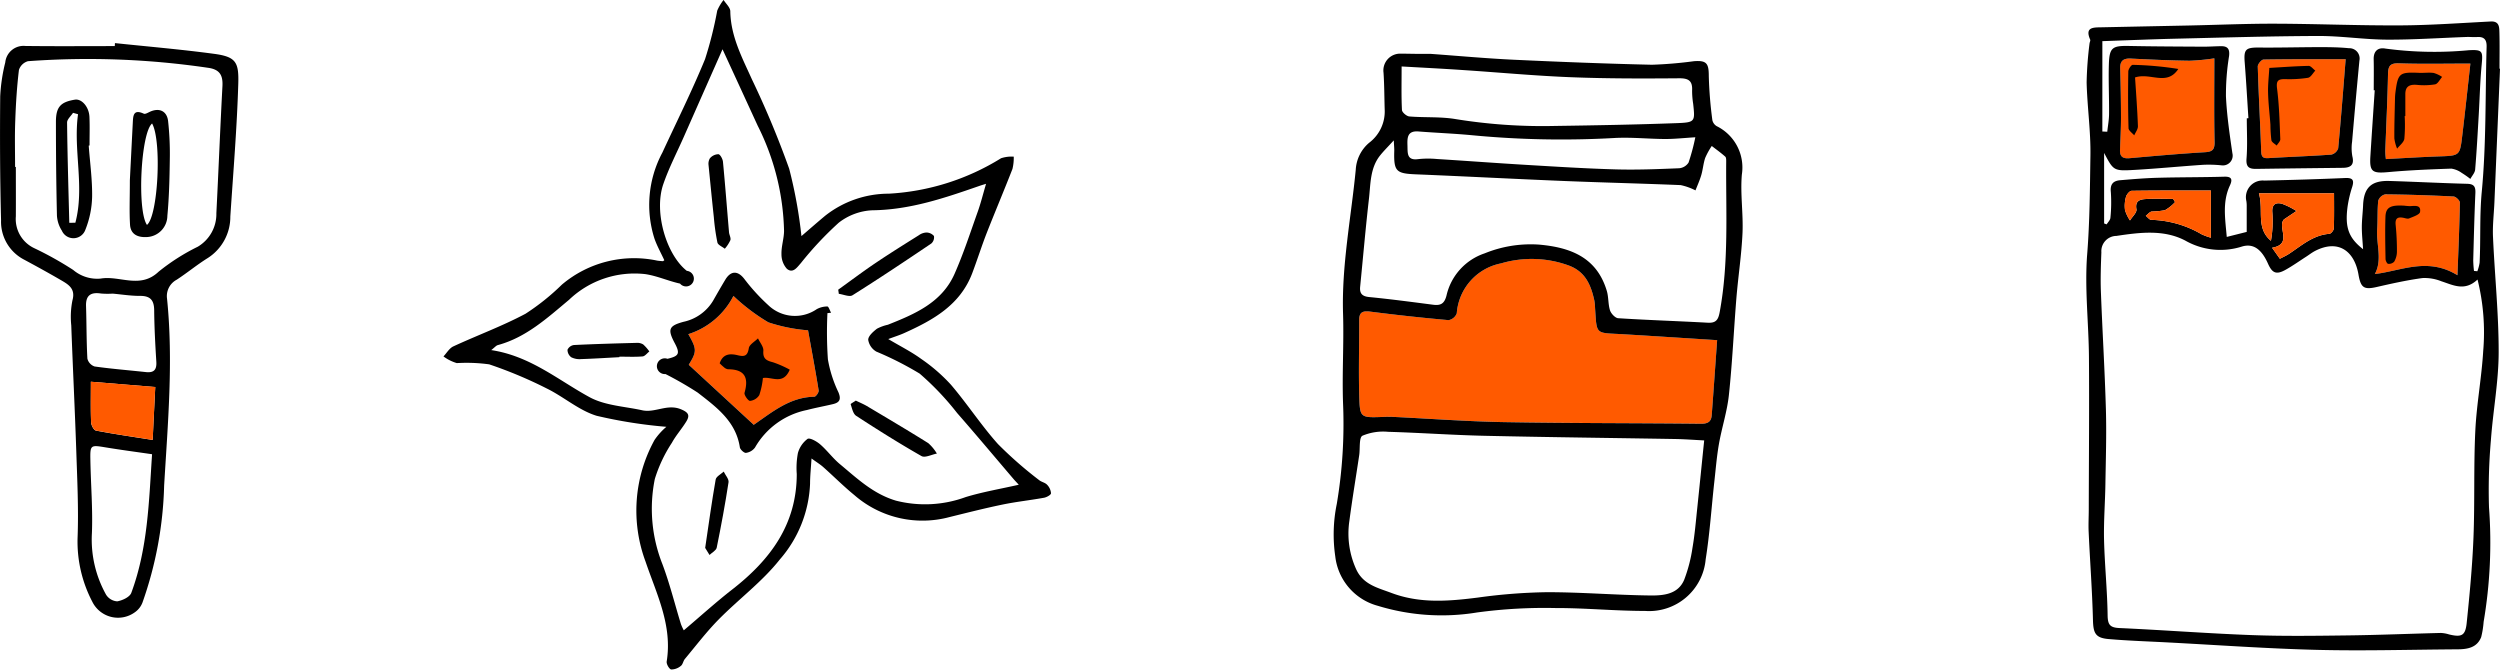
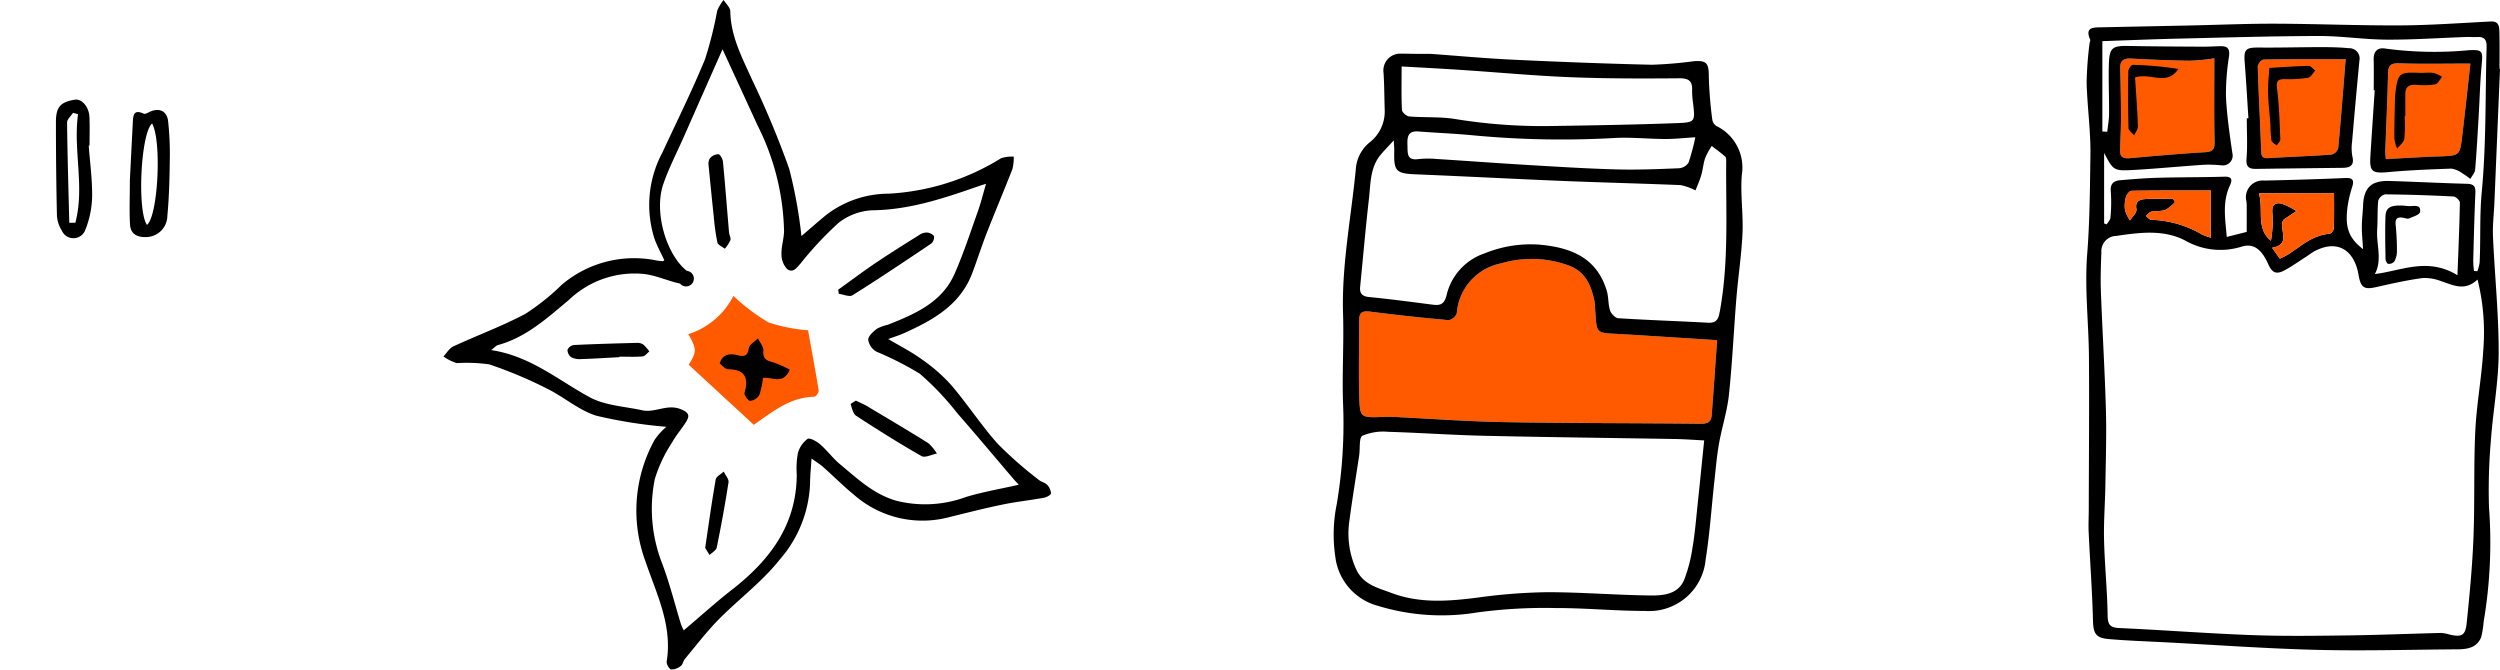
<svg xmlns="http://www.w3.org/2000/svg" width="232.839" height="62.368" viewBox="0 0 232.839 62.368">
  <g transform="translate(-897.693 -588)">
    <g transform="translate(-1175.269 -771.376)">
      <path d="M2140.051,1396.907c2.036,1.879,3.978,3.671,6.052,5.586-.184.042-.062.047.019-.009,1.725-1.186,3.355-2.564,5.623-2.6.146,0,.436-.409.406-.588-.313-1.939-.677-3.87-.989-5.6a15.508,15.508,0,0,1-3.693-.741,18.187,18.187,0,0,1-3.257-2.462,7.139,7.139,0,0,1-4.2,3.561C2140.814,1395.462,2140.8,1395.683,2140.051,1396.907Z" transform="translate(-2.942 -3.556)" fill="#ff5a00" />
      <path d="M2134.834,1383.613c-.306-.665-.677-1.321-.921-2.021a10.321,10.321,0,0,1,.74-8.005c1.337-2.894,2.764-5.751,3.974-8.7a35.948,35.948,0,0,0,1.133-4.516,4.209,4.209,0,0,1,.594-1c.218.351.619.7.625,1.051.037,2.338,1.1,4.319,2.026,6.371a86.388,86.388,0,0,1,3.457,8.294,43.4,43.4,0,0,1,1.142,6.277c.66-.565,1.423-1.236,2.2-1.885a9.548,9.548,0,0,1,5.927-2.064,22.1,22.1,0,0,0,10.463-3.3,3.109,3.109,0,0,1,1.184-.149,4.348,4.348,0,0,1-.121,1.147c-.771,1.981-1.6,3.938-2.379,5.918-.488,1.249-.891,2.531-1.365,3.786-1.126,2.98-3.662,4.374-6.349,5.585-.421.189-.865.327-1.473.553,1.125.669,2.149,1.18,3.06,1.844a15.964,15.964,0,0,1,2.777,2.408c1.528,1.788,2.817,3.782,4.384,5.531a37.179,37.179,0,0,0,3.82,3.346c.217.183.558.233.745.434a1.263,1.263,0,0,1,.371.8c-.006.151-.4.37-.646.415-1.283.233-2.586.371-3.864.635-1.666.344-3.316.765-4.969,1.172a9.657,9.657,0,0,1-8.833-2.05c-1.006-.822-1.927-1.748-2.9-2.613-.28-.249-.607-.447-1.093-.8-.057.936-.135,1.642-.135,2.348a11.421,11.421,0,0,1-2.808,7.047c-1.637,2.074-3.835,3.7-5.707,5.6-1.128,1.145-2.109,2.437-3.142,3.673-.159.19-.193.515-.377.649a1.387,1.387,0,0,1-.9.334c-.186-.033-.457-.509-.42-.743.546-3.367-.946-6.289-1.973-9.316a13.626,13.626,0,0,1,.845-11.322,6.124,6.124,0,0,1,1.1-1.22,44.314,44.314,0,0,1-6.491-1.025c-1.65-.5-3.056-1.763-4.641-2.54a40.554,40.554,0,0,0-5.369-2.252,15.538,15.538,0,0,0-3.018-.116,3.972,3.972,0,0,1-1.241-.622c.3-.319.548-.764.92-.936,2.232-1.033,4.556-1.885,6.721-3.039a21.436,21.436,0,0,0,3.382-2.707,10.4,10.4,0,0,1,8.865-2.245c.176.031.355.042.533.056C2134.719,1383.71,2134.75,1383.67,2134.834,1383.613Zm33.012,20.91c-.2-.223-.346-.369-.479-.524-1.754-2.055-3.487-4.128-5.267-6.161a25.917,25.917,0,0,0-3.485-3.666,30.369,30.369,0,0,0-4.038-2.05,1.554,1.554,0,0,1-.754-1.1c0-.353.467-.759.814-1.031a4.084,4.084,0,0,1,1.015-.369c2.519-1,5.031-2.064,6.214-4.743.832-1.883,1.47-3.854,2.164-5.8.285-.8.488-1.629.77-2.584-.329.1-.492.151-.652.207-3.22,1.119-6.426,2.214-9.917,2.258a5.492,5.492,0,0,0-3.151,1.158,31.77,31.77,0,0,0-3.528,3.763c-.373.419-.746.994-1.307.526a2.007,2.007,0,0,1-.5-1.372c-.019-.709.231-1.424.24-2.139a22.862,22.862,0,0,0-2.464-9.832c-1.073-2.34-2.15-4.678-3.266-7.1-1.249,2.824-2.432,5.5-3.613,8.173-.644,1.457-1.384,2.881-1.9,4.381-.9,2.593.266,6.568,2.188,8.084a.727.727,0,1,1-.631,1.187c-1.092-.238-2.14-.721-3.239-.883a8.835,8.835,0,0,0-7.1,2.392c-2.033,1.694-3.986,3.5-6.636,4.219-.153.042-.274.2-.611.465,3.65.553,6.238,2.8,9.175,4.394,1.429.774,3.243.849,4.89,1.212,1.189.261,2.323-.619,3.59-.1.731.3.864.574.506,1.155-.416.678-.96,1.282-1.339,1.978a13.133,13.133,0,0,0-1.587,3.369,13.976,13.976,0,0,0,.7,7.905c.688,1.824,1.156,3.729,1.731,5.6a4.426,4.426,0,0,0,.268.587c1.544-1.307,2.987-2.617,4.521-3.812,3.525-2.746,6-6.044,6-10.746a7.54,7.54,0,0,1,.106-1.946,2.465,2.465,0,0,1,.9-1.326c.2-.132.849.227,1.171.506.655.567,1.175,1.291,1.841,1.844,1.606,1.335,3.1,2.775,5.232,3.406a10.975,10.975,0,0,0,6.494-.34C2164.486,1405.191,2166.121,1404.913,2167.846,1404.523Z" />
-       <path d="M2152.592,1391.818a37.1,37.1,0,0,0,.042,4.3,11.636,11.636,0,0,0,.977,3.062c.273.651.133.958-.5,1.11-.807.192-1.625.339-2.427.55a7.223,7.223,0,0,0-4.837,3.491,1.249,1.249,0,0,1-.843.5c-.169.024-.538-.309-.57-.519-.369-2.43-2.2-3.752-3.926-5.095a32.877,32.877,0,0,0-3-1.728.733.733,0,1,1,.183-1.419c1.073-.251,1.2-.48.678-1.461-.688-1.29-.548-1.611.819-1.985a4.238,4.238,0,0,0,2.749-1.954c.375-.66.753-1.32,1.145-1.971.517-.857,1.167-.837,1.756-.084a18.223,18.223,0,0,0,2.25,2.465,3.584,3.584,0,0,0,4.509.366,2.054,2.054,0,0,1,.989-.249c.116,0,.229.377.344.583Zm-12.917,4.81c2.036,1.879,3.978,3.671,6.052,5.586-.184.042-.062.047.019-.009,1.725-1.186,3.355-2.564,5.623-2.6.146,0,.436-.409.406-.588-.313-1.939-.677-3.87-.989-5.6a15.508,15.508,0,0,1-3.693-.741,18.187,18.187,0,0,1-3.257-2.462,7.139,7.139,0,0,1-4.2,3.561C2140.439,1395.183,2140.429,1395.4,2139.675,1396.628Z" transform="translate(-2.566 -3.277)" />
      <path d="M2155.773,1389.15c1.164-.835,2.309-1.7,3.5-2.5,1.318-.889,2.669-1.729,4.016-2.576a1.3,1.3,0,0,1,.7-.248.944.944,0,0,1,.7.323.764.764,0,0,1-.246.7c-2.428,1.637-4.863,3.265-7.342,4.822-.283.179-.842-.079-1.272-.135Z" transform="translate(-4.743 -2.794)" />
      <path d="M2157.562,1401.5c.373.183.708.321,1.017.5,1.918,1.143,3.841,2.279,5.734,3.464a4.058,4.058,0,0,1,.8.969c-.485.091-1.105.42-1.432.234-2.07-1.179-4.09-2.45-6.086-3.751-.289-.188-.386-.7-.511-1.076C2157.07,1401.791,2157.393,1401.624,2157.562,1401.5Z" transform="translate(-4.894 -4.814)" />
      <path d="M2142.133,1376.571a1.008,1.008,0,0,1,.122-.586,1.065,1.065,0,0,1,.8-.393c.172.02.4.445.425.707.21,2.184.376,4.373.564,6.56.021.251.193.524.127.736a3.321,3.321,0,0,1-.519.8c-.24-.192-.636-.348-.69-.583a19.768,19.768,0,0,1-.333-2.356C2142.461,1379.911,2142.313,1378.364,2142.133,1376.571Z" transform="translate(-3.184 -1.853)" />
      <path d="M2132.132,1396.764c-1.185.063-2.37.139-3.557.178a1.725,1.725,0,0,1-.922-.173.864.864,0,0,1-.347-.7.777.777,0,0,1,.6-.438c1.941-.095,3.886-.148,5.829-.2a1.057,1.057,0,0,1,.62.145,3.843,3.843,0,0,1,.573.655c-.21.161-.41.444-.632.462-.713.059-1.435.022-2.152.022Z" transform="translate(-1.489 -4.121)" />
      <path d="M2141.783,1416.072c.33-2.22.615-4.3.977-6.365.049-.283.49-.5.749-.742.159.336.5.7.449,1-.313,2.037-.688,4.065-1.1,6.084-.053.262-.438.456-.671.681Z" transform="translate(-3.144 -5.667)" />
      <path d="M2149.834,1397.872c-.629,1.481-1.677.619-2.5.778a7.252,7.252,0,0,1-.337,1.589,1.16,1.16,0,0,1-.864.539c-.168.009-.568-.553-.51-.756.411-1.423.012-2.188-1.548-2.188a.747.747,0,0,1-.377-.195,4.667,4.667,0,0,1-.391-.361c.308-.905.984-.921,1.689-.748.619.152.912.064,1.025-.659.053-.341.555-.612.855-.915.177.385.525.781.5,1.148-.06.742.273.922.89,1.077A9.628,9.628,0,0,1,2149.834,1397.872Z" transform="translate(-3.318 -4.066)" />
    </g>
    <g transform="translate(-1300.736 -755.521)">
-       <path d="M2209.135,1347.535c3.081.325,6.169.587,9.237,1,2.045.275,2.308.786,2.249,2.781-.123,4.126-.468,8.246-.74,12.367a4.555,4.555,0,0,1-2.1,3.869c-1,.622-1.909,1.377-2.894,2.02a1.726,1.726,0,0,0-.9,1.771c.593,5.813.073,11.611-.271,17.411a35.262,35.262,0,0,1-2.019,10.89,1.932,1.932,0,0,1-.682.882,2.67,2.67,0,0,1-3.992-.969,12.061,12.061,0,0,1-1.368-5.965c.1-2.668-.031-5.348-.12-8.02-.132-3.916-.325-7.831-.469-11.747a7.78,7.78,0,0,1,.111-2.336c.293-1.049-.331-1.445-1.014-1.844-1.169-.682-2.356-1.333-3.548-1.974a3.97,3.97,0,0,1-2.087-3.623c-.1-3.849-.113-7.7-.08-11.554a16.306,16.306,0,0,1,.472-3.163,1.708,1.708,0,0,1,1.868-1.529c2.777.037,5.554.012,8.331.012Zm-9.3,11.536h.07c0,1.532.01,3.064,0,4.6a3,3,0,0,0,1.709,2.962,31.685,31.685,0,0,1,3.63,2.028,3.456,3.456,0,0,0,2.558.806c1.78-.308,3.681,1,5.4-.642a19.3,19.3,0,0,1,3.648-2.326,3.538,3.538,0,0,0,1.731-3.122c.2-3.949.355-7.9.566-11.848.055-1.042-.29-1.562-1.382-1.7a76.726,76.726,0,0,0-16.728-.609,1.234,1.234,0,0,0-.845.819c-.186,1.544-.284,3.1-.339,4.656C2199.793,1356.148,2199.834,1357.61,2199.834,1359.071Zm12.757,26.755c-1.478-.215-2.883-.4-4.281-.63-1.476-.242-1.492-.26-1.463,1.254.042,2.243.229,4.489.141,6.726a10.53,10.53,0,0,0,1.321,5.735,1.331,1.331,0,0,0,1.038.617c.48-.082,1.165-.4,1.309-.79C2212.194,1394.606,2212.3,1390.252,2212.591,1385.826Zm-3.666-14.958a7.345,7.345,0,0,1-1.084-.009c-.923-.142-1.43.136-1.4,1.159.053,1.635.036,3.274.126,4.907a1.035,1.035,0,0,0,.672.728c1.584.224,3.182.349,4.772.522.747.082,1.025-.208.976-.968-.1-1.6-.185-3.2-.2-4.8-.011-.933-.364-1.334-1.319-1.328C2210.616,1371.082,2209.764,1370.943,2208.925,1370.868Zm3.966,8.7-6-.493c0,1.373-.029,2.579.021,3.782.011.272.255.73.456.769,1.727.329,3.469.582,5.281.87C2212.731,1382.737,2212.81,1381.185,2212.891,1379.565Z" transform="translate(0 0)" />
      <path d="M2212.3,1361.232c.078-1.52.174-3.436.273-5.352.034-.644.038-1.312,1.025-.853.133.062.383-.092.565-.176.861-.4,1.59-.088,1.7.868a28,28,0,0,1,.157,3.61c-.023,1.736-.064,3.479-.226,5.206a2,2,0,0,1-1.886,1.98c-.838.051-1.54-.221-1.592-1.165C2212.244,1364.114,2212.3,1362.871,2212.3,1361.232Zm1.6,4.149c1.033-.866,1.381-7.831.471-9.441C2213.321,1356.805,2212.96,1364.031,2213.892,1365.382Z" transform="translate(-1.777 -0.917)" />
      <path d="M2207.459,1357.862c.118,1.586.34,3.175.317,4.758a8.8,8.8,0,0,1-.635,3.088,1.177,1.177,0,0,1-2.186.065,2.9,2.9,0,0,1-.456-1.4c-.067-2.909-.093-5.818-.094-8.729,0-1.389.433-1.848,1.769-2.066.628-.1,1.309.663,1.352,1.6.04.886.009,1.777.009,2.666Zm-1-2.929-.461-.129c-.193.3-.558.606-.554.906.034,3.113.128,6.225.206,9.338l.565-.008C2207.1,1361.693,2206,1358.291,2206.464,1354.933Z" transform="translate(-0.767 -0.775)" />
-       <path d="M2214.135,1384.208l-6-.493c0,1.373-.029,2.579.021,3.782.011.272.255.73.456.769,1.727.33,3.469.582,5.281.87C2213.975,1387.38,2214.053,1385.828,2214.135,1384.208Z" transform="translate(-1.244 -4.643)" fill="#ff5a00" />
    </g>
    <g transform="translate(-1220.697 -767.936)">
      <path d="M2278.763,1391.236c-3.058-.193-5.871-.379-8.685-.547-2.692-.161-2.513.129-2.685-2.441a4.851,4.851,0,0,0-.07-.719c-.323-1.457-.844-2.708-2.453-3.272a10.056,10.056,0,0,0-6.229-.172,5.121,5.121,0,0,0-4.128,4.654,1.013,1.013,0,0,1-.759.633q-3.646-.324-7.278-.791c-.693-.088-1.056.019-1.052.795.009,2.372-.062,4.745.007,7.114.057,1.972.125,1.97,2.148,1.9.31-.011.62-.026.93-.011,3.472.167,6.942.429,10.416.491,6.094.109,12.192.084,18.287.152.647.008,1-.157,1.048-.794C2278.434,1395.906,2278.6,1393.586,2278.763,1391.236Z" transform="translate(-0.446 -3.621)" fill="#ff5a00" />
      <path d="M2251.644,1360.954c2.574.185,5.144.423,7.719.545,4.292.2,8.587.368,12.883.467a38.6,38.6,0,0,0,3.907-.329c1.2-.095,1.387.217,1.386,1.391a38.784,38.784,0,0,0,.333,4.1.872.872,0,0,0,.4.556,4.29,4.29,0,0,1,2.347,4.506c-.155,1.8.139,3.629.061,5.437-.089,2.02-.4,4.029-.568,6.047-.246,3.013-.38,6.037-.7,9.043-.162,1.536-.658,3.035-.927,4.564-.208,1.18-.3,2.379-.436,3.571-.265,2.391-.422,4.8-.8,7.172a5.284,5.284,0,0,1-5.648,4.812c-2.784,0-5.568-.276-8.352-.27a46.925,46.925,0,0,0-7.282.411,20.316,20.316,0,0,1-9.257-.62,5.394,5.394,0,0,1-3.958-4.595,14.106,14.106,0,0,1,.14-4.891,44.8,44.8,0,0,0,.585-9.338c-.1-2.778.085-5.565,0-8.343-.143-4.536.748-8.967,1.182-13.443a3.534,3.534,0,0,1,1.243-2.51,3.655,3.655,0,0,0,1.451-3.127c-.034-1.133-.032-2.268-.107-3.4a1.564,1.564,0,0,1,1.61-1.777c.482,0,.963.015,1.445.019C2250.749,1360.959,2251.2,1360.956,2251.644,1360.954Zm25.467,36c-.921-.045-1.8-.114-2.689-.13-5.923-.1-11.846-.167-17.768-.3-2.992-.067-5.981-.284-8.973-.37a4.948,4.948,0,0,0-2.4.364c-.33.178-.207,1.185-.3,1.814-.305,2.038-.646,4.071-.915,6.113a8.03,8.03,0,0,0,.642,4.53c.657,1.409,1.983,1.7,3.276,2.186,2.662,1,5.332.774,8.054.429a51.709,51.709,0,0,1,6.461-.5c3.2,0,6.391.269,9.589.306,1.218.013,2.594-.1,3.165-1.475a14.025,14.025,0,0,0,.768-2.969c.211-1.216.312-2.452.443-3.682C2276.682,1401.2,2276.888,1399.124,2277.111,1396.952Zm1.206-9.337c-3.058-.193-5.871-.379-8.685-.547-2.692-.161-2.513.129-2.685-2.441a4.884,4.884,0,0,0-.07-.719c-.323-1.457-.844-2.708-2.453-3.272a10.056,10.056,0,0,0-6.229-.172,5.122,5.122,0,0,0-4.128,4.654,1.013,1.013,0,0,1-.759.633q-3.646-.324-7.278-.791c-.693-.088-1.056.019-1.052.795.009,2.372-.062,4.745.007,7.114.057,1.972.124,1.97,2.148,1.9.31-.011.621-.026.93-.011,3.472.167,6.942.429,10.416.491,6.095.109,12.192.084,18.287.152.646.008,1-.157,1.047-.794C2277.988,1392.285,2278.149,1389.964,2278.317,1387.614Zm-30.118-18.606c-.555.609-.937.984-1.27,1.4-.944,1.184-.883,2.648-1.041,4.032-.312,2.729-.549,5.467-.82,8.2-.064.643.2.9.864.961,1.986.194,3.964.46,5.943.715.684.088,1.034-.089,1.232-.843a5.407,5.407,0,0,1,3.563-3.946,11.347,11.347,0,0,1,5.029-.815c2.992.258,5.412,1.208,6.341,4.311.175.584.117,1.24.3,1.818.1.3.483.711.76.729,2.782.177,5.569.266,8.353.419.765.043.971-.287,1.1-.987.863-4.639.57-9.323.607-13.994,0-.167.009-.4-.09-.489-.4-.355-.832-.664-1.254-.99a6.814,6.814,0,0,0-.61,1.109c-.175.516-.212,1.078-.366,1.6-.146.5-.366.979-.54,1.427a5.586,5.586,0,0,0-1.379-.492c-3.609-.15-7.221-.235-10.832-.382-4.61-.188-9.218-.433-13.828-.621-1.832-.075-2.061-.274-2.018-2.109C2248.257,1369.826,2248.229,1369.587,2248.2,1369.008Zm.731-6.881c0,1.522-.033,2.79.032,4.052.012.219.43.575.682.6,1.44.119,2.912.008,4.326.248a50.677,50.677,0,0,0,9.241.636c3.785-.055,7.571-.123,11.353-.262,1.71-.064,1.7-.148,1.522-1.789a7.76,7.76,0,0,1-.1-1.235c.045-.879-.285-1.161-1.2-1.153-3.368.029-6.74.033-10.1-.1-3.333-.13-6.658-.444-9.986-.663C2252.783,1362.332,2250.87,1362.237,2248.929,1362.126Zm27.356,6.591c-1.031.063-1.918.163-2.8.161-1.581-.005-3.167-.181-4.741-.093a87.392,87.392,0,0,1-13.2-.253c-1.677-.161-3.365-.224-5.045-.356-1.077-.084-1.045.633-1.024,1.352.02.657-.067,1.375,1,1.224a8.8,8.8,0,0,1,1.754-.01c2.774.173,5.546.382,8.322.547s5.566.343,8.351.42c1.957.055,3.919-.027,5.876-.107a1.158,1.158,0,0,0,.877-.532A19.556,19.556,0,0,0,2276.286,1368.718Z" />
    </g>
    <g transform="translate(-1219.024 -761.152)">
-       <path d="M2352.893,1379.161c.093-2.487.189-4.626.226-6.765,0-.194-.375-.557-.589-.568-2.119-.109-4.239-.179-6.359-.2a.9.9,0,0,0-.654.592c-.094.888-.038,1.791-.1,2.684-.089,1.393.5,2.826-.217,4.147C2347.671,1378.751,2350.122,1377.455,2352.893,1379.161Z" transform="translate(-7.301 -4.374)" fill="#ff5a00" />
      <path d="M2323.8,1355.521a19.8,19.8,0,0,1-2.3.222c-1.824-.022-3.648-.109-5.47-.2-.684-.034-1.02.193-1,.921.045,1.537.073,3.075.075,4.614,0,.993-.054,1.986-.091,2.978-.024.644.287.82.9.764,2.336-.211,4.674-.416,7.015-.557.717-.043.907-.255.891-.982C2323.77,1360.754,2323.8,1358.224,2323.8,1355.521Z" transform="translate(-0.853 -0.933)" fill="#ff5a00" />
      <path d="M2339.52,1355.622c-2.588,0-5.117-.015-7.645.029-.193,0-.549.429-.542.65.08,2.629.227,5.255.319,7.883.017.5.133.682.663.649,1.957-.123,3.918-.186,5.873-.327a.9.9,0,0,0,.635-.583C2339.078,1361.269,2339.279,1358.611,2339.52,1355.622Z" transform="translate(-4.338 -0.954)" fill="#ff5a00" />
      <path d="M2354.364,1356.133c-2.409,0-4.527.05-6.643-.024-.849-.03-1.014.261-1.029,1.025-.046,2.38-.168,4.757-.252,7.136a6.275,6.275,0,0,0,.055.757c1.722-.089,3.325-.193,4.93-.249,1.95-.066,1.962-.046,2.188-1.971C2353.872,1360.616,2354.108,1358.422,2354.364,1356.133Z" transform="translate(-7.565 -1.058)" fill="#ff5a00" />
      <path d="M2349.557,1355.552q-.261,6.215-.521,12.431c-.046,1.079-.18,2.161-.132,3.235.158,3.59.536,7.177.528,10.766-.007,2.722-.528,5.438-.723,8.164a53.519,53.519,0,0,0-.178,6.251,43.993,43.993,0,0,1-.5,10.67,8.3,8.3,0,0,1-.228,1.422c-.395,1-1.3,1.131-2.235,1.137-4.338.028-8.679.158-13.013.051-4.631-.113-9.257-.449-13.885-.691-1.863-.1-3.729-.157-5.587-.319-1.22-.107-1.405-.565-1.437-1.764-.07-2.73-.275-5.457-.4-8.186-.034-.7.007-1.408.009-2.113.01-4.724.052-9.448.017-14.171-.023-3.211-.414-6.442-.163-9.626.24-3.048.251-6.09.3-9.131.04-2.274-.295-4.552-.353-6.831a33.841,33.841,0,0,1,.27-3.636c.01-.124.1-.271.063-.364-.519-1.182.3-1.136,1.047-1.152q4.1-.086,8.2-.169c2.671-.057,5.342-.175,8.012-.167,3.886.013,7.771.179,11.656.158,2.8-.016,5.591-.221,8.385-.363.8-.041.8.516.812,1.021.031,1.125.009,2.25.009,3.374Zm-2.094,19.635c-1.2,1.129-2.269.515-3.366.162a4.211,4.211,0,0,0-1.761-.3c-1.428.194-2.843.507-4.25.83-1.22.281-1.5.067-1.715-1.181-.384-2.184-1.891-3.289-4.047-2.17-.284.147-.539.349-.81.524-.65.417-1.281.87-1.956,1.242-.841.461-1.218.3-1.617-.6-.581-1.3-1.336-1.9-2.406-1.584a6.6,6.6,0,0,1-5.276-.543c-2-1.058-4.238-.771-6.429-.443a1.418,1.418,0,0,0-1.4,1.515c-.046,1.221-.091,2.447-.045,3.666.137,3.663.362,7.323.467,10.986.065,2.315-.01,4.635-.047,6.952-.027,1.732-.167,3.464-.126,5.193.056,2.342.3,4.679.332,7.02.012.9.236,1.15,1.119,1.19,4.117.186,8.229.506,12.347.657,2.99.11,5.988.065,8.981.027,2.865-.037,5.728-.158,8.593-.228a3.038,3.038,0,0,1,.757.137c1.161.28,1.523.125,1.644-1.05.274-2.649.528-5.305.633-7.964.13-3.308.013-6.627.171-9.933.119-2.5.592-4.982.738-7.481A20.309,20.309,0,0,0,2347.463,1375.187ZM2312.52,1361.4l.458.02c.059-.554.164-1.107.168-1.661.012-1.534-.064-3.07-.019-4.6.047-1.584.318-1.758,1.894-1.726,2.309.047,4.619.053,6.93.067.546,0,1.091-.04,1.636-.046.636-.006.811.3.734.93a22.5,22.5,0,0,0-.289,3.743c.083,1.773.344,3.54.6,5.3a.912.912,0,0,1-1.019,1.123,11.465,11.465,0,0,0-1.721-.048c-2.119.143-4.234.351-6.355.473-1.973.114-1.975.08-2.852-1.579v6.567l.237.086c.122-.2.335-.4.349-.615a14.171,14.171,0,0,0,.039-2.409c-.076-.738.241-1.035.878-1.088,1.184-.1,2.371-.2,3.558-.229,2.045-.056,4.092-.039,6.136-.1.765-.023.742.335.512.833-.708,1.531-.429,3.1-.286,4.777l1.858-.467c0-.852,0-1.622,0-2.391a2.976,2.976,0,0,0-.032-.481,1.555,1.555,0,0,1,1.666-1.909c2.506-.055,5.013-.127,7.518-.238.7-.031.881.164.672.832a11.011,11.011,0,0,0-.436,1.874c-.244,1.92.11,2.876,1.45,3.923-.046-.747-.119-1.408-.117-2.07s.09-1.347.118-2.022c.069-1.641.766-2.313,2.45-2.262,2.41.073,4.819.2,7.229.263.662.016.808.272.779.884-.094,2.087-.143,4.176-.2,6.264a9.566,9.566,0,0,0,.071.967l.313.029a3.984,3.984,0,0,0,.211-.8c.107-2.2-.01-4.384.2-6.606.425-4.471.32-8.992.451-13.493.02-.664-.227-.959-.895-.914-.319.02-.643-.016-.963-.005-2.479.088-4.957.261-7.435.249-2.119-.011-4.239-.346-6.357-.341-4.41.013-8.819.146-13.229.25-2.275.053-4.548.151-6.909.231Zm10.431-6.814a19.826,19.826,0,0,1-2.3.222c-1.824-.022-3.648-.109-5.47-.2-.684-.034-1.02.193-1,.921.045,1.537.073,3.076.075,4.614,0,.993-.054,1.986-.091,2.978-.024.644.287.819.9.764,2.336-.211,4.674-.416,7.015-.557.717-.043.907-.255.891-.982C2322.917,1359.821,2322.95,1357.291,2322.95,1354.588Zm22.642,20.2c.093-2.487.19-4.626.226-6.765,0-.194-.374-.557-.589-.568-2.119-.109-4.239-.179-6.36-.2a.9.9,0,0,0-.654.592c-.094.888-.038,1.791-.1,2.684-.089,1.393.5,2.826-.217,4.147C2340.37,1374.377,2342.821,1373.081,2345.592,1374.787Zm-16.538-1.534c.311-.166.6-.292.864-.466,1.169-.777,2.238-1.742,3.747-1.857.156-.012.407-.325.414-.506.039-1.109.02-2.22.02-3.267h-7c.461,1.581-.311,3.224,1.122,4.423a10.354,10.354,0,0,0,.132-2.628c-.066-.76.306-.974.9-.82a6.81,6.81,0,0,1,1.345.675l-1.161.778c-.666.727.855,2.3-1.108,2.644Zm-6.423-1.962V1366.9c-2.471,0-4.927-.013-7.382.025-.185,0-.463.333-.525.559a3.009,3.009,0,0,0-.093,1.24,3.639,3.639,0,0,0,.465.96c.213-.348.651-.738.6-1.037-.146-.8.329-.922.851-.956.852-.055,1.71-.015,2.567-.015l.18.3a3.933,3.933,0,0,1-.944.756,7.917,7.917,0,0,1-1.237.122c-.2.042-.365.26-.546.4.169.13.334.369.508.375a9.75,9.75,0,0,1,4.681,1.339A5.785,5.785,0,0,0,2322.631,1371.292Z" transform="translate(0 0)" />
      <path d="M2344.98,1358.238c0-.964.017-1.929-.006-2.892-.017-.77.41-1.113,1.083-.992a34.193,34.193,0,0,0,7.79.153c1.258-.061,1.307.072,1.186,1.343-.146,1.535-.181,3.079-.271,4.619-.1,1.72-.193,3.44-.337,5.156-.025.3-.293.581-.448.871a8.287,8.287,0,0,0-.8-.56,2.185,2.185,0,0,0-.974-.4c-1.96.068-3.923.146-5.875.325-1.481.135-1.751-.031-1.662-1.47.128-2.05.269-4.1.405-6.15Zm9-2.485c-2.409,0-4.527.05-6.643-.024-.849-.03-1.014.261-1.029,1.025-.046,2.38-.168,4.757-.252,7.136a6.275,6.275,0,0,0,.055.757c1.722-.089,3.325-.193,4.93-.249,1.95-.066,1.962-.046,2.188-1.971C2353.49,1360.236,2353.726,1358.042,2353.982,1355.753Z" transform="translate(-7.183 -0.679)" />
      <path d="M2330.127,1360.812c-.113-1.727-.21-3.456-.345-5.182-.1-1.235.086-1.409,1.335-1.4,1.9.019,3.792-.037,5.688-.038.895,0,1.794.011,2.683.1a.958.958,0,0,1,.976,1.155q-.36,3.782-.683,7.566a4.281,4.281,0,0,0,.024,1.34c.2.808-.15,1.07-.877,1.079-2.689.031-5.378.06-8.067.1-.674.01-.972-.169-.911-.958.1-1.244.026-2.5.026-3.754Zm9.057-5.494c-2.588,0-5.117-.015-7.645.029-.193,0-.549.429-.542.65.079,2.629.227,5.255.319,7.883.017.5.133.682.663.649,1.957-.123,3.918-.186,5.873-.327a.9.9,0,0,0,.635-.583C2338.742,1360.965,2338.943,1358.307,2339.184,1355.318Z" transform="translate(-4.002 -0.65)" />
      <path d="M2316.624,1357.462c.1,1.5.212,3.019.268,4.538.01.281-.223.57-.344.856-.186-.223-.525-.442-.531-.67-.05-1.757-.051-3.515-.022-5.273,0-.22.275-.627.413-.624a31.117,31.117,0,0,1,4.247.382C2319.58,1358.3,2318.065,1356.982,2316.624,1357.462Z" transform="translate(-1.058 -1.097)" />
      <path d="M2348.206,1372.964a5.261,5.261,0,0,0,.531.043c.445-.02,1.047-.141.934.544-.041.252-.643.441-1.015.6-.153.064-.377-.032-.567-.064-.562-.1-.749.113-.687.692a23.609,23.609,0,0,1,.116,2.5,1.881,1.881,0,0,1-.255.9.681.681,0,0,1-.565.2c-.1-.011-.238-.289-.241-.448-.023-1.315-.053-2.631-.007-3.944C2346.481,1373.1,2346.949,1372.888,2348.206,1372.964Z" transform="translate(-7.562 -4.656)" />
      <path d="M2348.471,1361.255a14.308,14.308,0,0,1-.031,2.119c-.051.333-.438.613-.673.918a3.823,3.823,0,0,1-.258-.952c-.009-1.223.033-2.445.059-3.668a5.317,5.317,0,0,1,.037-.578c.239-1.844.364-1.943,2.222-1.863.449.02.907-.049,1.349.011a2.889,2.889,0,0,1,.782.37c-.214.241-.4.64-.649.691a6.4,6.4,0,0,1-1.722.046c-.674-.052-1.061.153-1.055.879,0,.676,0,1.352,0,2.027Z" transform="translate(-7.793 -1.295)" />
      <path d="M2332.67,1356.6c1.238-.072,2.451-.164,3.666-.189.2,0,.41.287.616.441-.225.233-.421.621-.679.667a11.263,11.263,0,0,1-2.118.124c-.666-.01-.861.14-.763.895.2,1.555.235,3.132.3,4.7.008.193-.219.4-.338.594-.171-.164-.455-.306-.491-.495a12.454,12.454,0,0,1-.09-1.441c-.071-.985-.194-1.969-.219-2.955C2332.531,1358.165,2332.625,1357.391,2332.67,1356.6Z" transform="translate(-4.598 -1.122)" />
      <path d="M2333.42,1377.6c.312-.166.6-.292.865-.466,1.169-.777,2.238-1.742,3.747-1.857.156-.012.408-.325.414-.506.039-1.109.02-2.22.02-3.267h-7c.461,1.581-.311,3.224,1.122,4.423a10.343,10.343,0,0,0,.132-2.628c-.066-.76.306-.974.9-.82a6.816,6.816,0,0,1,1.345.675l-1.161.778c-.666.727.855,2.3-1.108,2.644Z" transform="translate(-4.366 -4.348)" fill="#ff5a00" />
      <path d="M2323.6,1375.568v-4.392c-2.471,0-4.927-.013-7.382.025-.185,0-.463.333-.525.559a3.009,3.009,0,0,0-.093,1.24,3.638,3.638,0,0,0,.465.96c.213-.348.651-.739.6-1.037-.146-.8.329-.922.851-.956.852-.055,1.71-.015,2.567-.015l.18.3a3.935,3.935,0,0,1-.944.756,7.9,7.9,0,0,1-1.237.122c-.2.042-.365.26-.546.4.169.13.334.369.508.375a9.752,9.752,0,0,1,4.681,1.339A5.786,5.786,0,0,0,2323.6,1375.568Z" transform="translate(-0.972 -4.277)" fill="#ff5a00" />
    </g>
  </g>
</svg>